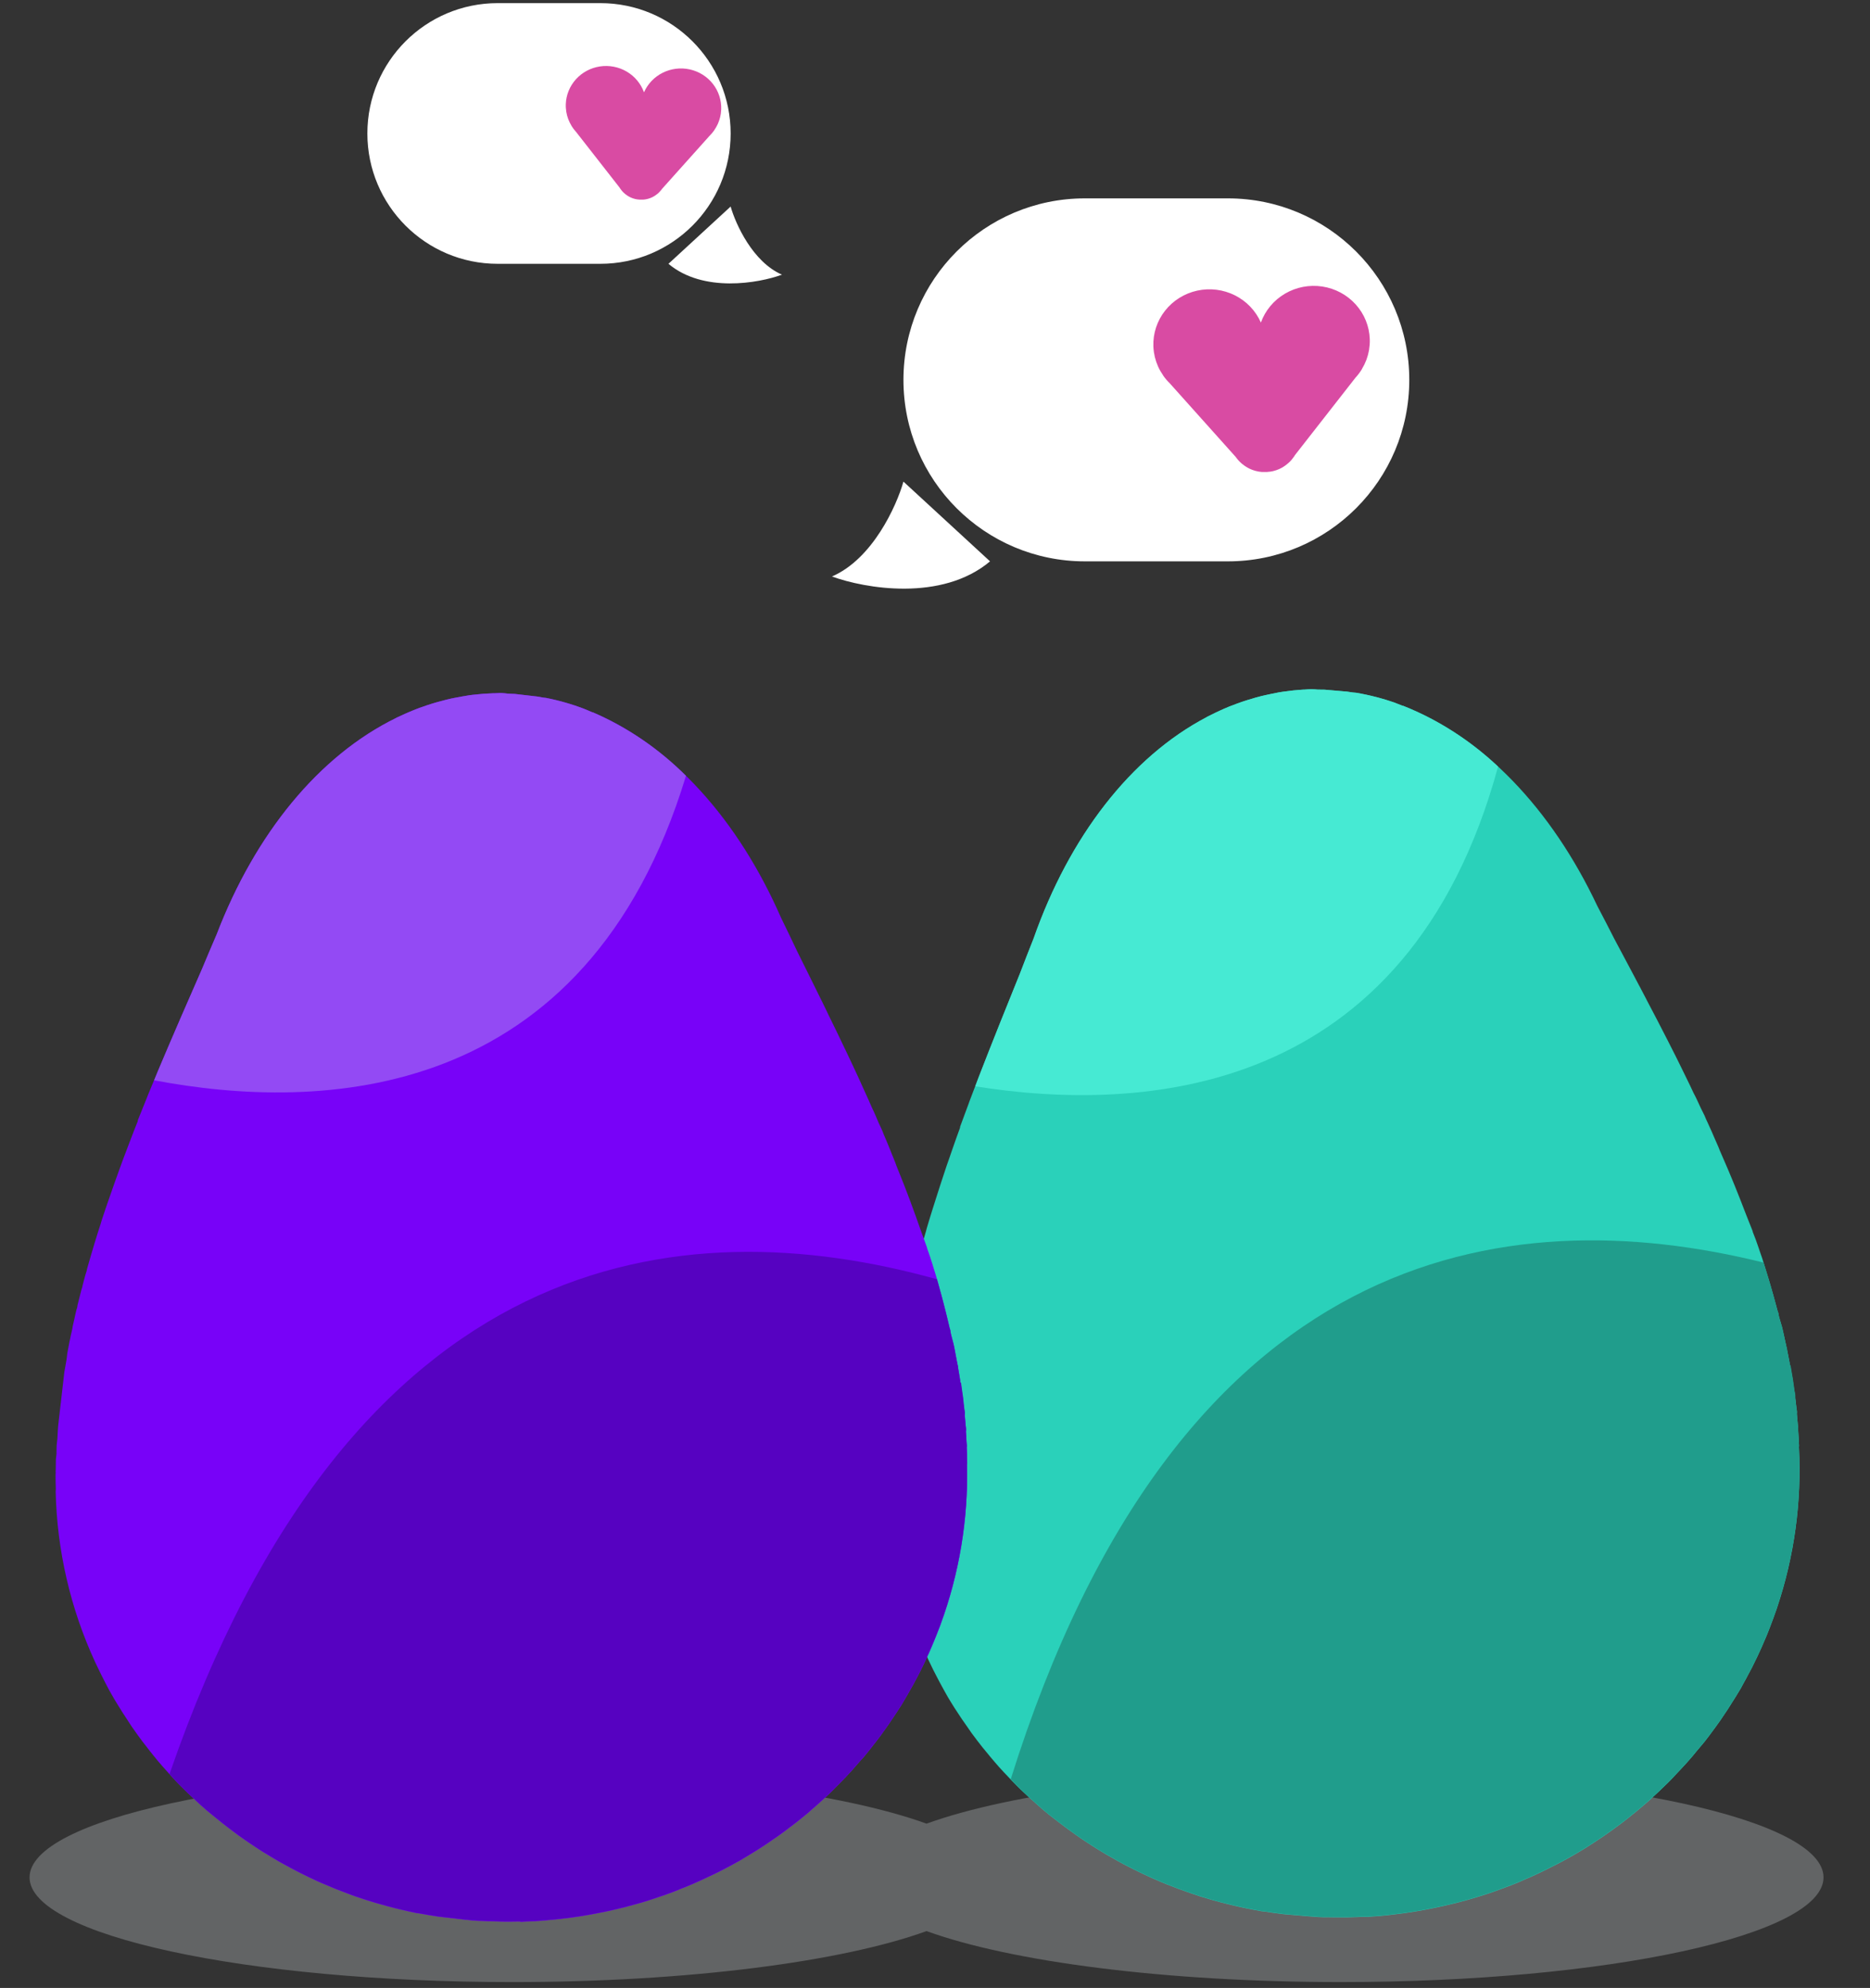
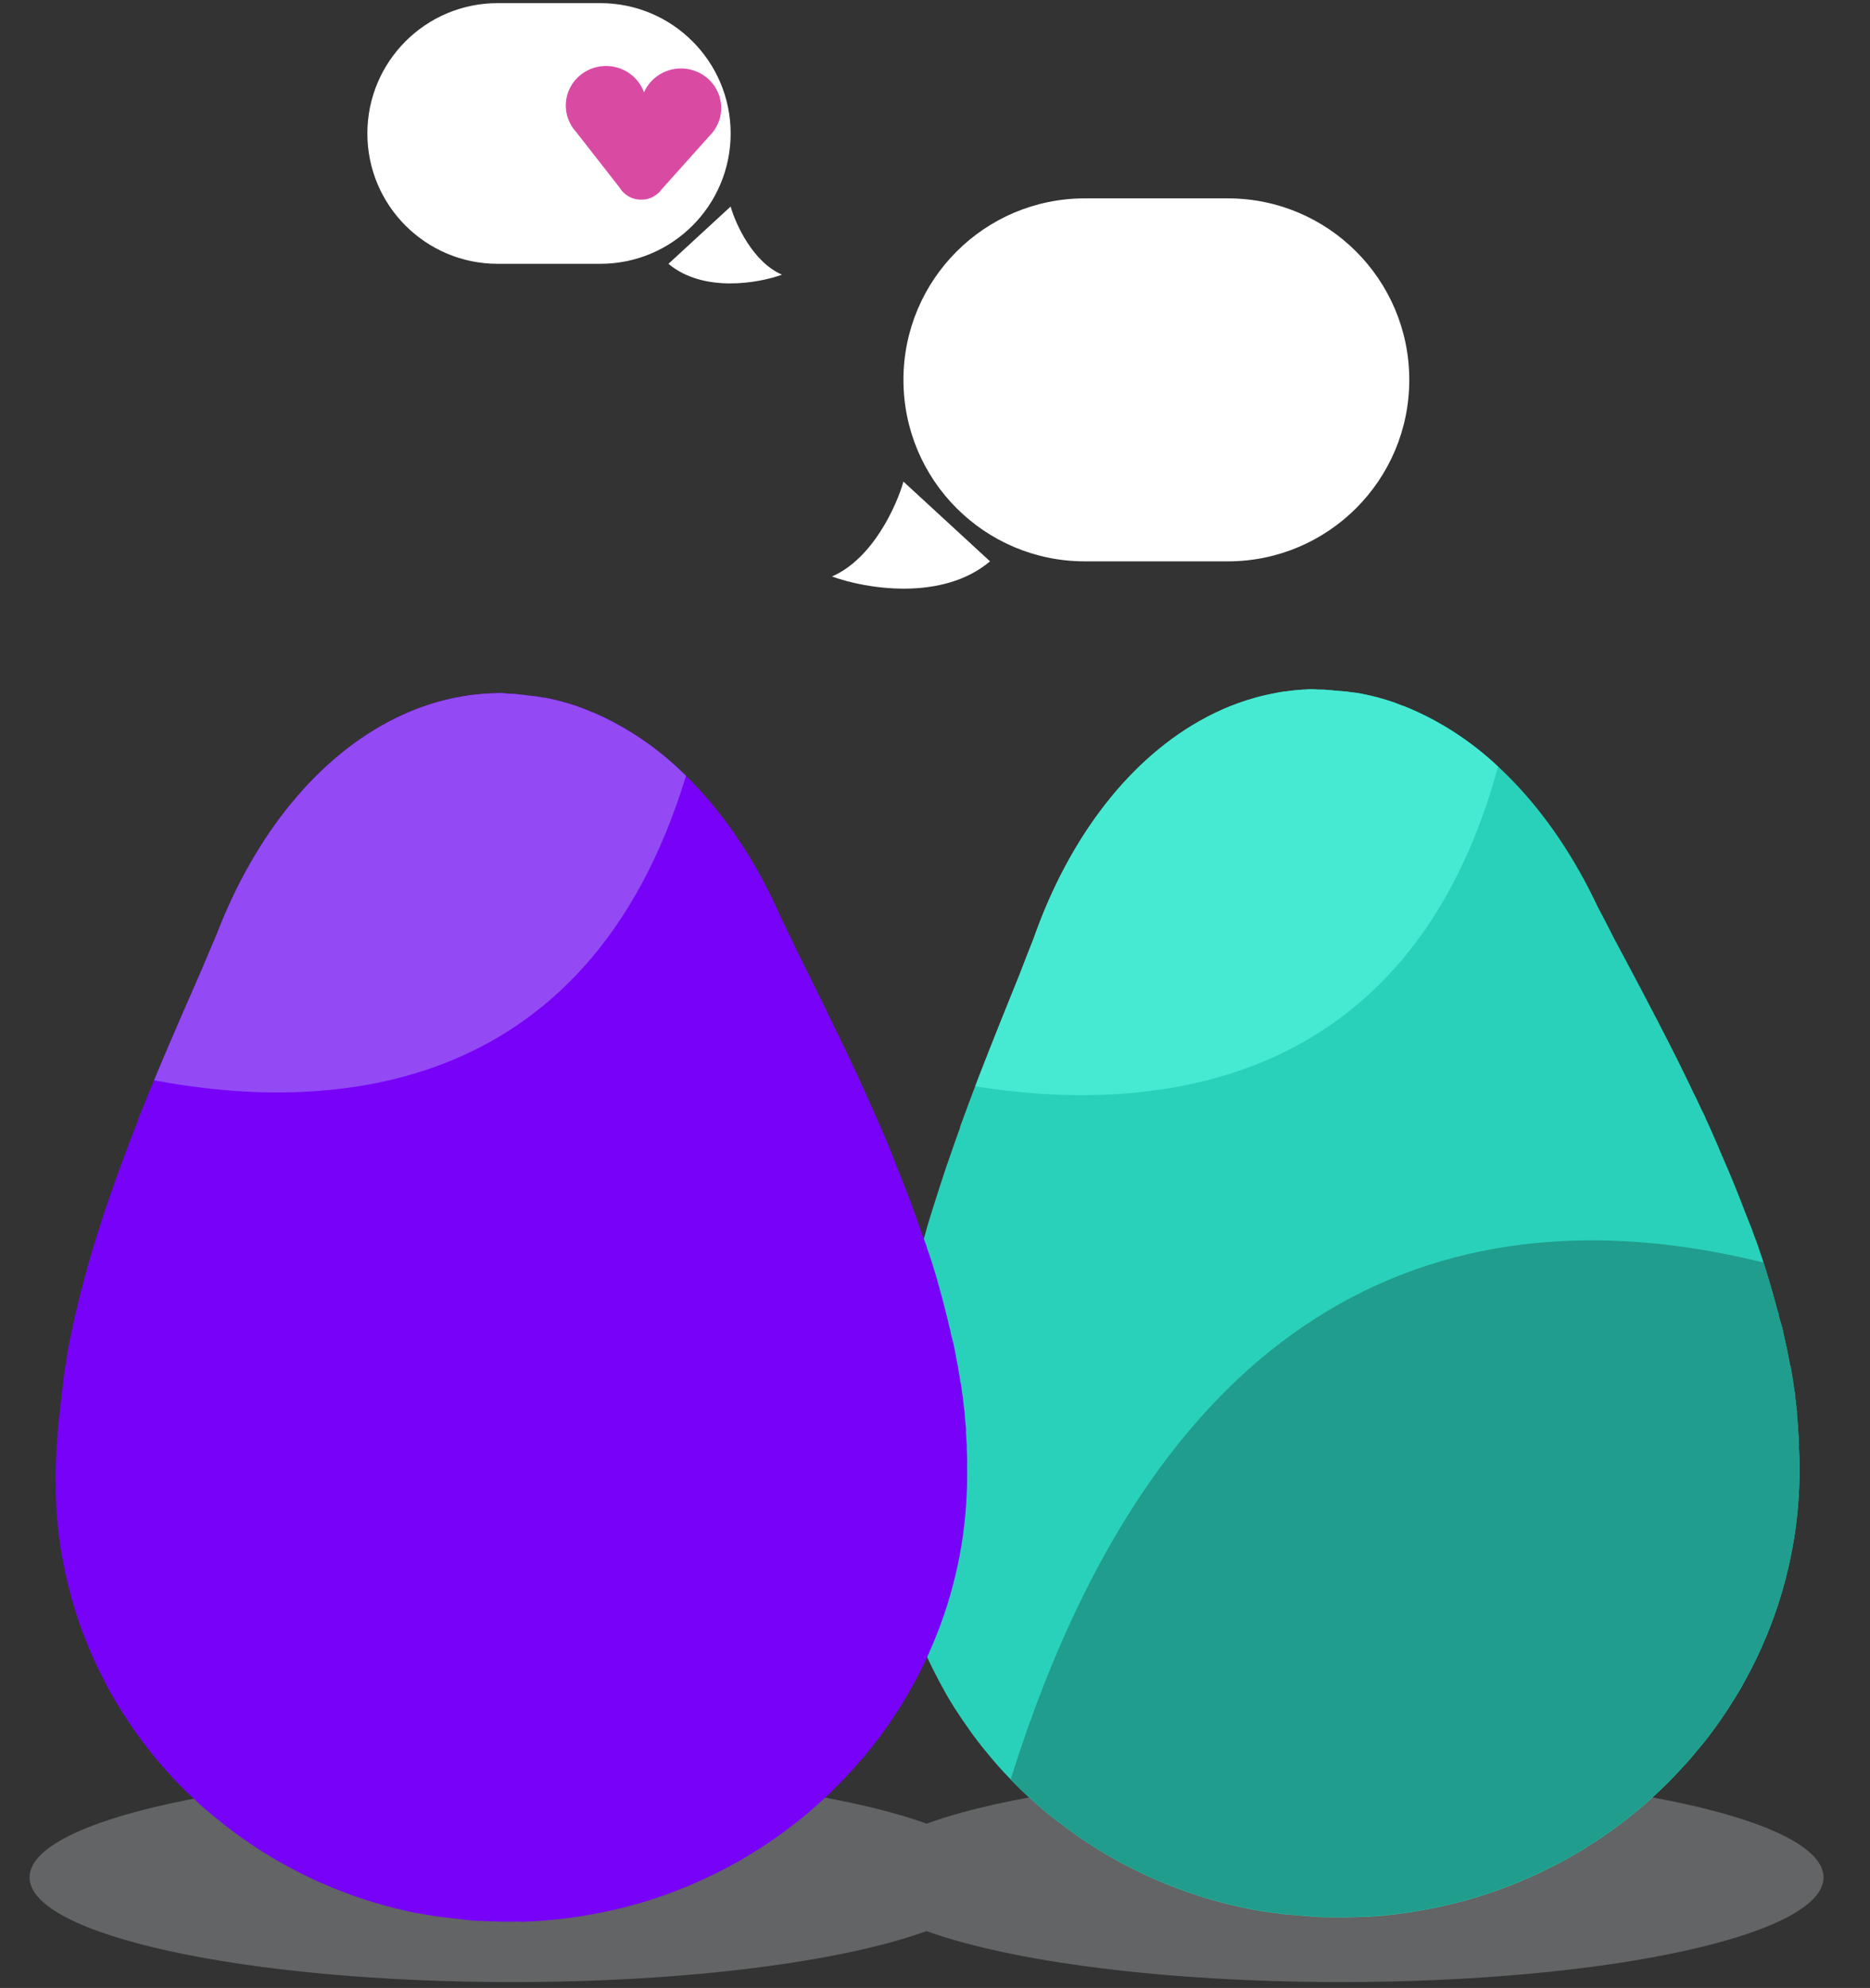
<svg xmlns="http://www.w3.org/2000/svg" width="239" height="254" viewBox="0 0 239 254" fill="none">
  <rect x="0" y="0" width="239" height="254" fill="#333333" stroke="none" />
  <path opacity="0.3" fill-rule="evenodd" clip-rule="evenodd" d="M171.375 253.252C205.443 253.252 233.061 247.263 233.061 239.874C233.061 232.486 205.443 226.497 171.375 226.497C148.878 226.497 129.194 229.108 118.418 233.01C107.641 229.109 87.958 226.497 65.463 226.497C31.395 226.497 3.777 232.487 3.777 239.875C3.777 247.263 31.395 253.253 65.463 253.253C87.96 253.253 107.643 250.641 118.42 246.739C129.196 250.641 148.879 253.252 171.375 253.252Z" fill="#D1D5DB" />
  <path d="M229.914 184.929L229.932 184.72C229.899 184.037 229.866 183.355 229.814 182.68C229.814 182.68 229.814 182.68 229.82 182.607C229.837 182.407 229.782 182.2 229.771 181.997C229.728 181.543 229.695 181.072 229.65 180.637L229.662 180.5C229.681 180.281 229.608 180.055 229.591 179.833L229.449 178.599C229.455 178.526 229.461 178.463 229.421 178.395C229.439 178.176 229.358 177.949 229.331 177.726L229.158 176.545L229.124 176.294L229.013 175.66C228.945 175.278 228.887 174.887 228.819 174.505L228.726 174.304L228.736 174.186L228.622 173.597L228.399 172.458C228.409 172.339 228.354 172.224 228.327 172.112L228.208 171.578C228.131 171.195 228.044 170.82 227.957 170.436C227.924 170.296 227.899 170.156 227.865 170.015C227.824 169.855 227.782 169.696 227.75 169.537L227.402 168.359L227.301 167.928C227.313 167.791 227.233 167.656 227.19 167.514C227.094 167.13 226.99 166.744 226.877 166.349C226.764 165.953 226.724 165.776 226.639 165.484L226.301 164.297C226.215 164.015 226.129 163.732 226.052 163.459L225.665 162.195L225.421 161.403C225.276 160.949 225.125 160.459 224.969 160.041L224.749 159.389C224.522 158.717 224.286 158.054 224.004 157.378L224.009 157.323L223.255 155.422L222.984 154.728C222.818 154.301 222.654 153.864 222.481 153.427C222.376 153.152 222.27 152.885 222.156 152.609C222.042 152.333 221.847 151.83 221.688 151.44L221.331 150.573L220.866 149.459L220.484 148.572C220.331 148.21 220.179 147.848 220.016 147.494C219.854 147.14 219.757 146.884 219.621 146.542L219.16 145.492L218.747 144.538L218.276 143.497C218.128 143.19 217.989 142.884 217.854 142.542L217.376 141.583L216.935 140.626C216.779 140.301 216.625 139.966 216.457 139.667L216.007 138.71L215.539 137.751L215.071 136.793L214.602 135.834L214.125 134.875L213.701 134.04C213.519 133.693 213.348 133.339 213.167 132.984L213.018 132.695C212.184 131.072 211.359 129.458 210.521 127.889L210.38 127.61L209.591 126.101L209.448 125.841C209.157 125.283 208.865 124.725 208.564 124.167L206.319 119.951C205.605 118.54 204.881 117.146 204.147 115.752C198.277 103.309 189.481 94.122 179.316 90.179L179.243 90.173L178.16 89.749L177.552 89.55L177.043 89.387L176.308 89.176L175.958 89.082C175.06 88.849 174.204 88.665 173.308 88.514L172.916 88.48L172.145 88.368L171.616 88.322L170.778 88.25L169.784 88.165L169.283 88.121L168.411 88.111L167.974 88.073C167.536 88.035 167.054 88.085 166.657 88.116L166.602 88.111C166.168 88.138 165.725 88.173 165.289 88.218L164.853 88.272L163.99 88.382L163.487 88.458L162.553 88.644L161.73 88.821L161.205 88.941L160.453 89.142L160.076 89.257C159.204 89.502 158.345 89.793 157.503 90.128L157.162 90.254L156.457 90.552L155.96 90.775L155.376 91.046C155.013 91.217 154.648 91.397 154.283 91.586L154.225 91.627C144.502 96.73 136.664 106.918 132.101 119.913C131.515 121.387 130.937 122.868 130.369 124.355C128.643 128.614 126.866 133.034 125.108 137.565C124.919 138.054 124.731 138.534 124.551 139.023L124.421 139.361L123.886 140.766L123.813 140.98C123.443 141.967 123.073 142.955 122.712 143.952L122.699 144.098L122.266 145.291C122.191 145.523 122.108 145.746 122.023 145.977C121.939 146.209 121.767 146.717 121.634 147.091C121.5 147.466 121.451 147.617 121.364 147.876C121.277 148.135 121.11 148.589 120.986 148.955L120.689 149.848L120.129 151.553C120.017 151.892 119.905 152.232 119.803 152.572L119.501 153.519C119.399 153.85 119.288 154.18 119.186 154.511C119.084 154.842 118.995 155.128 118.907 155.405C118.818 155.683 118.699 156.113 118.585 156.47C118.472 156.828 118.417 157.044 118.334 157.367C118.154 157.958 117.993 158.55 117.821 159.159C117.756 159.383 117.7 159.608 117.635 159.832C117.514 160.272 117.401 160.73 117.282 161.151L117.076 161.951C116.968 162.346 116.87 162.741 116.771 163.137C116.749 163.401 116.643 163.668 116.575 163.928L116.27 165.224C116.251 165.452 116.168 165.665 116.112 165.89C115.966 166.52 115.828 167.16 115.691 167.791C115.675 167.973 115.659 168.165 115.579 168.342C115.484 168.811 115.391 169.244 115.301 169.759L115.156 170.481C115.119 170.919 114.996 171.386 114.926 171.775C114.905 172.012 114.839 172.245 114.801 172.48L114.562 173.965L114.521 174.449C114.464 175.105 114.336 175.746 114.252 176.391C114.237 176.573 114.221 176.755 114.205 176.937C114.165 177.411 114.127 177.849 114.082 178.368C114.075 178.45 114.067 178.542 114.06 178.624L114.023 179.052C113.985 179.499 113.945 179.964 113.907 180.401L113.853 181.03C113.805 181.586 113.757 182.142 113.709 182.698L113.685 182.981C113.629 183.628 113.629 184.27 113.61 184.921C113.61 184.97 113.606 185.018 113.597 185.067L113.561 185.486C113.522 185.942 113.546 186.403 113.551 186.881C113.542 186.981 113.533 187.09 113.524 187.191C113.516 187.291 113.504 187.428 113.494 187.546L113.514 188.907C113.502 189.044 113.491 189.18 113.524 189.321L113.509 189.503C113.527 190.148 113.554 190.793 113.6 191.43C113.594 191.503 113.587 191.576 113.582 191.64C113.963 199.173 115.891 206.547 119.246 213.302L119.702 214.187C119.837 214.437 119.953 214.686 120.088 214.927C120.428 215.571 120.787 216.199 121.153 216.855L121.595 217.582C121.852 218.008 122.119 218.426 122.404 218.845L122.924 219.634C123.218 220.063 123.52 220.502 123.823 220.923C123.937 221.089 124.043 221.254 124.158 221.411L124.248 221.529C124.675 222.117 125.122 222.688 125.569 223.259L126.126 223.931C126.433 224.316 126.749 224.692 127.075 225.069L127.668 225.754C128.062 226.192 128.465 226.621 128.87 227.042L129.341 227.542C129.822 228.033 130.311 228.543 130.805 228.99L131.434 229.577L132.577 230.593L133.208 231.153C133.755 231.622 134.313 232.074 134.926 232.531L135.331 232.842C135.83 233.224 136.339 233.608 136.849 233.973L137.524 234.454C137.965 234.767 138.389 235.07 138.86 235.368L139.494 235.78C140.138 236.194 140.774 236.589 141.43 236.976L141.894 237.236C142.427 237.548 142.962 237.842 143.506 238.137L144.209 238.501C144.728 238.766 145.247 239.031 145.768 239.278L146.359 239.558C147.056 239.884 147.763 240.202 148.481 240.503L149.031 240.725L150.737 241.386L151.459 241.641C152.056 241.858 152.654 242.056 153.243 242.254L153.735 242.406C154.495 242.646 155.257 242.859 156.029 243.063L156.649 243.218C157.242 243.37 157.836 243.513 158.449 243.648L159.179 243.803C159.874 243.945 160.57 244.079 161.275 244.204C161.384 244.213 161.485 244.222 161.594 244.231C162.4 244.356 163.208 244.471 164.017 244.568L164.709 244.628C165.329 244.681 165.949 244.735 166.532 244.785L167.252 244.847C168.082 244.918 168.92 244.991 169.759 244.962L170.391 244.97L172.089 244.979C172.861 244.972 173.626 244.937 174.401 244.903L174.647 244.924L174.692 244.928L174.942 244.903C175.718 244.86 176.485 244.797 177.254 244.717L178.934 244.513L179.565 244.429C180.401 244.318 181.231 244.178 182.052 244.028L182.799 243.881C183.396 243.767 183.995 243.635 184.585 243.503L185.335 243.328C186.056 243.161 186.761 242.974 187.467 242.777L187.749 242.701C188.54 242.475 189.314 242.229 190.088 241.984L190.778 241.75L192.447 241.14L193.197 240.856C193.795 240.623 194.405 240.372 194.998 240.093L195.455 239.903C196.19 239.58 196.908 239.238 197.618 238.886L198.252 238.564C198.77 238.309 199.279 238.047 199.78 237.778L200.512 237.372C201.033 237.087 201.536 236.79 202.04 236.485L202.601 236.147C203.249 235.738 203.897 235.316 204.547 234.882C204.751 234.753 204.937 234.613 205.142 234.475C205.601 234.156 206.051 233.837 206.502 233.499L207.218 232.973C207.64 232.651 208.064 232.32 208.479 231.98L209.1 231.482C209.683 231 210.258 230.517 210.824 230.015L211.364 229.51C211.762 229.15 212.161 228.78 212.543 228.4L213.224 227.742C213.567 227.386 213.918 227.04 214.233 226.681L214.86 226.019C215.356 225.483 215.872 224.931 216.333 224.374L216.816 223.782C217.153 223.379 217.482 222.976 217.839 222.566L218.449 221.774C218.728 221.403 218.999 221.031 219.27 220.66C219.541 220.288 219.665 220.125 219.854 219.847C220.18 219.37 220.506 218.893 220.823 218.406C221.035 218.075 221.247 217.745 221.45 217.413C221.653 217.082 222.012 216.543 222.283 216.062L222.486 215.73C222.594 215.538 222.685 215.343 222.792 215.16C223.009 214.775 223.226 214.389 223.425 213.993C223.625 213.597 223.763 213.379 223.919 213.062C224.15 212.614 224.362 212.182 224.586 211.706C224.811 211.229 224.946 210.938 225.118 210.549C225.346 210.026 225.575 209.504 225.794 208.982L226.182 208.005L226.646 206.768L227.009 205.753L227.119 205.432C229.329 198.843 230.279 191.898 229.921 184.958L229.914 184.929Z" fill="#2AD1BA" />
  <path d="M191.466 97.947C187.953 94.626 183.847 91.996 179.361 90.192L179.289 90.185L178.16 89.748L177.553 89.549L177.043 89.386L176.309 89.176L175.959 89.081C175.06 88.848 174.204 88.664 173.308 88.513L172.916 88.479L172.145 88.367L171.616 88.322L170.778 88.249L169.784 88.164L169.283 88.121L168.412 88.11L167.974 88.072C167.537 88.034 167.055 88.085 166.657 88.115L166.603 88.11C166.169 88.137 165.725 88.172 165.29 88.217L164.853 88.272L163.99 88.381L163.488 88.457L162.553 88.643L161.73 88.82L161.205 88.94L160.453 89.141L160.076 89.256C159.204 89.502 158.346 89.793 157.504 90.127L157.162 90.254L156.457 90.551L155.96 90.775L155.377 91.046C155.013 91.216 154.649 91.396 154.284 91.585L154.225 91.626C144.502 96.73 136.664 106.917 132.101 119.912C131.515 121.386 130.938 122.867 130.369 124.354C128.643 128.613 126.867 133.033 125.108 137.565L124.644 138.801C145.776 142.173 179.893 140.419 191.466 97.947Z" fill="#46EAD3" />
  <path d="M129.175 227.344L129.335 227.514C129.816 228.005 130.305 228.515 130.799 228.962L131.428 229.549L132.571 230.565L133.202 231.125C133.749 231.594 134.307 232.046 134.92 232.503L135.325 232.814C135.824 233.196 136.333 233.58 136.843 233.945L137.518 234.426C137.959 234.739 138.383 235.042 138.853 235.34L139.488 235.752C140.132 236.166 140.778 236.561 141.424 236.948L141.888 237.208C142.421 237.52 142.956 237.814 143.5 238.109L144.203 238.473C144.722 238.738 145.241 239.003 145.762 239.25L146.353 239.53C147.05 239.856 147.757 240.174 148.475 240.475L149.025 240.697L150.731 241.358L151.453 241.613C152.05 241.83 152.648 242.028 153.237 242.226L153.729 242.378C154.489 242.618 155.251 242.831 156.023 243.035L156.643 243.189C157.236 243.342 157.83 243.484 158.443 243.62L159.173 243.775C159.868 243.917 160.563 244.051 161.269 244.176C161.378 244.185 161.479 244.194 161.588 244.203C162.394 244.328 163.202 244.443 164.011 244.54L164.703 244.6C165.323 244.653 165.943 244.707 166.526 244.757L167.246 244.819C168.076 244.89 168.914 244.963 169.752 244.934L170.385 244.942L172.083 244.951C172.855 244.944 173.62 244.909 174.395 244.875L174.641 244.896L174.686 244.9L174.936 244.875C175.711 244.832 176.479 244.769 177.248 244.689L178.928 244.484L179.559 244.401C180.395 244.289 181.225 244.15 182.046 244L182.793 243.853C183.39 243.739 183.989 243.607 184.579 243.474L185.329 243.3C186.05 243.133 186.755 242.946 187.461 242.749L187.743 242.673C188.534 242.447 189.308 242.201 190.082 241.956L190.772 241.722L192.441 241.112L193.191 240.828C193.789 240.595 194.399 240.344 194.992 240.065L195.449 239.875C196.184 239.552 196.902 239.21 197.612 238.858L198.246 238.536C198.764 238.281 199.273 238.019 199.773 237.749L200.506 237.344C201.027 237.059 201.53 236.762 202.034 236.457L202.595 236.119C203.243 235.71 203.891 235.288 204.541 234.854C204.745 234.725 204.931 234.585 205.136 234.447C205.595 234.128 206.045 233.809 206.496 233.471L207.212 232.945C207.634 232.623 208.058 232.292 208.473 231.952L209.094 231.454C209.677 230.972 210.252 230.489 210.818 229.987L211.358 229.482C211.756 229.122 212.155 228.752 212.537 228.372L213.218 227.714C213.561 227.358 213.912 227.012 214.227 226.653L214.854 225.991C215.351 225.446 215.866 224.903 216.327 224.346L216.81 223.754C217.147 223.351 217.476 222.948 217.833 222.538L218.443 221.746C218.722 221.375 218.993 221.003 219.264 220.632C219.535 220.26 219.659 220.096 219.848 219.819C220.183 219.343 220.5 218.865 220.817 218.378C221.029 218.047 221.241 217.717 221.444 217.385C221.647 217.054 222.006 216.515 222.277 216.034L222.48 215.702C222.588 215.51 222.679 215.315 222.786 215.132C223.003 214.746 223.22 214.361 223.419 213.965C223.619 213.569 223.757 213.351 223.913 213.034C224.144 212.586 224.356 212.154 224.58 211.678C224.805 211.201 224.94 210.91 225.112 210.521C225.34 209.998 225.569 209.476 225.788 208.954L226.176 207.977C226.33 207.568 226.494 207.159 226.64 206.74L227.003 205.725L227.113 205.404C229.323 198.815 230.273 191.87 229.914 184.929L229.933 184.72C229.9 184.038 229.866 183.355 229.814 182.68L229.821 182.607C229.838 182.407 229.782 182.2 229.772 181.997C229.729 181.544 229.696 181.072 229.651 180.637L229.662 180.5C229.681 180.281 229.609 180.055 229.591 179.833C229.545 179.416 229.497 179.008 229.441 178.599C229.451 178.532 229.457 178.465 229.458 178.398C229.477 178.179 229.395 177.952 229.359 177.729C229.31 177.339 229.252 176.948 229.195 176.548L229.161 176.297L229.051 175.663C228.983 175.281 228.924 174.89 228.856 174.508L228.727 174.304L228.737 174.186L228.623 173.597L228.399 172.458C228.409 172.339 228.355 172.224 228.328 172.112L228.209 171.578C228.132 171.195 228.044 170.82 227.958 170.436C227.924 170.296 227.9 170.156 227.866 170.015C227.825 169.856 227.783 169.696 227.751 169.537L227.402 168.359L227.302 167.928C227.314 167.791 227.233 167.656 227.191 167.515C227.095 167.13 226.991 166.744 226.878 166.349C226.765 165.954 226.725 165.776 226.64 165.484L226.301 164.298C226.216 164.015 226.13 163.732 226.052 163.459L225.665 162.195L225.421 161.403L225.428 161.33C192.317 153.106 150.538 159.168 129.175 227.344Z" fill="#209D8C" />
  <path d="M123.59 187.184L123.614 186.975C123.601 186.292 123.588 185.609 123.555 184.933C123.555 184.933 123.555 184.933 123.564 184.86C123.587 184.66 123.537 184.452 123.533 184.249C123.502 183.794 123.483 183.322 123.451 182.886L123.466 182.749C123.492 182.531 123.426 182.303 123.415 182.08L123.309 180.843C123.317 180.771 123.324 180.707 123.286 180.638C123.312 180.42 123.237 180.19 123.216 179.967L123.077 178.781L123.051 178.53L122.958 177.893C122.901 177.509 122.855 177.116 122.798 176.732L122.711 176.529L122.724 176.411L122.627 175.819L122.436 174.674C122.45 174.556 122.399 174.439 122.375 174.326L122.271 173.789C122.205 173.404 122.129 173.027 122.054 172.641C122.024 172.499 122.004 172.358 121.974 172.217C121.937 172.056 121.9 171.895 121.873 171.736L121.559 170.548L121.47 170.114C121.486 169.978 121.41 169.84 121.371 169.698C121.287 169.31 121.194 168.922 121.092 168.524C120.991 168.125 120.956 167.946 120.88 167.652L120.575 166.456C120.498 166.171 120.42 165.886 120.351 165.611L120 164.336L119.779 163.537C119.648 163.08 119.512 162.585 119.367 162.164L119.167 161.505C118.959 160.827 118.742 160.158 118.48 159.473L118.486 159.419L117.787 157.496L117.537 156.795C117.384 156.363 117.232 155.922 117.071 155.48C116.974 155.202 116.877 154.933 116.771 154.653C116.665 154.374 116.484 153.865 116.336 153.47L116.004 152.594L115.573 151.467L115.216 150.569C115.074 150.203 114.932 149.837 114.78 149.478C114.628 149.12 114.538 148.861 114.412 148.515L113.982 147.452L113.596 146.487L113.156 145.432C113.017 145.122 112.887 144.812 112.761 144.466L112.311 143.493L111.898 142.524C111.752 142.194 111.607 141.855 111.449 141.552L111.026 140.582L110.586 139.61L110.145 138.639L109.705 137.667L109.255 136.694L108.856 135.847C108.685 135.495 108.523 135.136 108.353 134.776L108.212 134.483C107.426 132.836 106.648 131.199 105.855 129.607L105.722 129.324L104.978 127.793L104.842 127.528C104.567 126.962 104.291 126.396 104.007 125.829L101.885 121.551C101.212 120.12 100.528 118.705 99.835 117.29C94.327 104.683 85.801 95.245 75.754 91.01L75.681 91.002L74.61 90.547L74.009 90.33L73.505 90.152L72.776 89.921L72.429 89.817C71.538 89.557 70.687 89.349 69.796 89.172L69.405 89.127L68.638 88.992L68.111 88.932L67.275 88.835L66.284 88.721L65.784 88.663L64.913 88.627L64.477 88.577C64.041 88.527 63.558 88.563 63.16 88.582L63.105 88.575C62.671 88.59 62.226 88.612 61.789 88.644L61.352 88.686L60.486 88.77L59.981 88.832L59.042 88.991L58.214 89.144L57.686 89.249L56.929 89.428L56.548 89.532C55.67 89.752 54.803 90.018 53.952 90.328L53.607 90.445L52.893 90.722L52.39 90.931L51.799 91.185C51.431 91.345 51.061 91.514 50.691 91.693L50.631 91.732C40.764 96.552 32.635 106.509 27.699 119.366C27.07 120.823 26.45 122.286 25.838 123.757C23.99 127.964 22.087 132.33 20.198 136.809C19.995 137.292 19.793 137.766 19.599 138.25L19.459 138.584L18.884 139.973L18.805 140.185C18.407 141.161 18.009 142.137 17.619 143.124L17.602 143.269L17.134 144.449C17.052 144.679 16.962 144.899 16.872 145.128C16.781 145.357 16.594 145.861 16.45 146.231C16.306 146.601 16.252 146.751 16.157 147.007C16.064 147.264 15.883 147.712 15.749 148.075L15.426 148.958L14.817 150.647C14.695 150.983 14.573 151.319 14.461 151.656L14.132 152.594C14.02 152.922 13.9 153.249 13.788 153.577C13.677 153.904 13.579 154.188 13.483 154.462C13.387 154.737 13.255 155.164 13.131 155.518C13.008 155.872 12.946 156.086 12.854 156.407C12.657 156.992 12.479 157.579 12.29 158.183C12.218 158.405 12.155 158.628 12.084 158.85C11.951 159.286 11.825 159.741 11.694 160.159L11.464 160.952C11.345 161.344 11.235 161.736 11.126 162.129C11.095 162.392 10.982 162.656 10.906 162.914L10.564 164.201C10.538 164.428 10.449 164.639 10.387 164.862C10.222 165.487 10.066 166.123 9.911 166.75C9.89 166.932 9.868 167.122 9.783 167.297C9.674 167.763 9.57 168.193 9.464 168.706L9.299 169.424C9.248 169.86 9.112 170.323 9.031 170.71C9.003 170.946 8.931 171.177 8.885 171.411L8.604 172.889L8.549 173.371C8.473 174.025 8.326 174.662 8.224 175.304C8.203 175.486 8.182 175.668 8.161 175.849C8.107 176.322 8.057 176.758 7.997 177.276C7.987 177.358 7.977 177.449 7.968 177.531L7.918 177.958C7.867 178.403 7.813 178.867 7.763 179.303L7.691 179.93C7.627 180.484 7.563 181.039 7.499 181.593L7.466 181.875C7.392 182.52 7.373 183.163 7.335 183.812C7.334 183.861 7.329 183.91 7.318 183.958L7.27 184.376C7.218 184.83 7.229 185.292 7.22 185.77C7.208 185.87 7.196 185.979 7.184 186.079C7.173 186.179 7.157 186.315 7.143 186.433L7.124 187.794C7.109 187.93 7.093 188.066 7.123 188.208L7.102 188.39C7.101 189.034 7.109 189.68 7.137 190.319C7.129 190.391 7.12 190.464 7.113 190.528C7.276 198.069 8.99 205.495 12.148 212.345V212.345L12.579 213.242C12.706 213.496 12.815 213.748 12.943 213.993C13.264 214.647 13.605 215.285 13.951 215.951L14.373 216.69C14.617 217.124 14.872 217.549 15.145 217.977L15.642 218.78C15.923 219.218 16.212 219.665 16.503 220.095C16.613 220.264 16.713 220.432 16.823 220.592L16.911 220.713C17.32 221.313 17.75 221.897 18.18 222.48L18.718 223.169C19.013 223.562 19.319 223.947 19.634 224.333L20.206 225.035C20.587 225.484 20.979 225.925 21.371 226.357L21.827 226.87C22.294 227.375 22.768 227.9 23.249 228.36L23.86 228.965L24.974 230.014L25.588 230.592C26.122 231.077 26.666 231.545 27.265 232.019L27.661 232.341C28.15 232.738 28.647 233.136 29.146 233.516L29.807 234.016C30.239 234.342 30.654 234.657 31.116 234.968L31.738 235.399C32.37 235.831 32.994 236.244 33.638 236.65L34.095 236.923C34.619 237.251 35.145 237.56 35.68 237.871L36.373 238.254C36.884 238.534 37.395 238.814 37.908 239.076L38.49 239.374C39.178 239.72 39.876 240.058 40.585 240.38L41.128 240.617L42.815 241.327L43.529 241.603C44.119 241.837 44.711 242.053 45.294 242.267L45.781 242.434C46.534 242.696 47.289 242.93 48.055 243.157L48.671 243.329C49.259 243.498 49.849 243.658 50.457 243.811L51.183 243.987C51.873 244.15 52.565 244.303 53.266 244.449C53.375 244.461 53.475 244.473 53.584 244.485C54.387 244.633 55.19 244.772 55.996 244.892L56.687 244.972C57.305 245.043 57.923 245.115 58.505 245.182L59.222 245.265C60.05 245.36 60.886 245.456 61.724 245.452L62.356 245.479L64.054 245.536C64.825 245.552 65.591 245.539 66.366 245.527L66.612 245.555L66.657 245.56L66.908 245.543C67.684 245.522 68.453 245.482 69.224 245.424L70.909 245.268L71.542 245.203C72.381 245.116 73.214 245 74.039 244.874L74.79 244.749C75.391 244.652 75.993 244.538 76.587 244.422L77.341 244.27C78.067 244.123 78.777 243.956 79.488 243.78L79.772 243.712C80.569 243.509 81.35 243.286 82.131 243.063L82.828 242.849L84.514 242.288L85.272 242.026C85.876 241.81 86.493 241.577 87.094 241.315L87.556 241.138C88.3 240.837 89.028 240.516 89.748 240.184L90.391 239.881C90.915 239.641 91.432 239.393 91.94 239.139L92.685 238.755C93.213 238.484 93.725 238.203 94.237 237.912L94.808 237.591C95.467 237.2 96.127 236.798 96.789 236.383C96.997 236.259 97.187 236.125 97.396 235.992C97.864 235.687 98.323 235.381 98.784 235.056L99.515 234.551C99.946 234.242 100.379 233.923 100.804 233.595L101.439 233.116C102.036 232.65 102.624 232.184 103.205 231.699L103.759 231.21C104.167 230.861 104.577 230.503 104.97 230.134L105.669 229.496C106.022 229.15 106.383 228.814 106.709 228.465L107.354 227.821C107.866 227.3 108.397 226.763 108.875 226.219L109.374 225.641C109.723 225.249 110.063 224.855 110.432 224.456L111.064 223.681C111.355 223.319 111.636 222.955 111.918 222.592C112.199 222.228 112.328 222.068 112.525 221.796C112.865 221.329 113.204 220.861 113.535 220.384C113.757 220.06 113.978 219.735 114.191 219.41C114.404 219.084 114.778 218.556 115.062 218.083L115.275 217.757C115.389 217.568 115.485 217.376 115.598 217.196C115.825 216.817 116.053 216.438 116.264 216.048C116.475 215.658 116.619 215.444 116.784 215.132C117.028 214.69 117.253 214.265 117.491 213.795C117.729 213.325 117.873 213.038 118.055 212.654C118.299 212.139 118.543 211.623 118.777 211.107L119.192 210.142L119.693 208.92L120.085 207.915L120.204 207.597C122.603 201.075 123.754 194.16 123.596 187.212L123.59 187.184Z" fill="#7802F8" />
  <path d="M87.674 99.127C84.258 95.707 80.23 92.958 75.799 91.025L75.726 91.017L74.61 90.548L74.009 90.331L73.505 90.153L72.776 89.922L72.429 89.817C71.538 89.558 70.687 89.349 69.796 89.173L69.405 89.128L68.638 88.993L68.111 88.932L67.275 88.836L66.284 88.722L65.784 88.664L64.913 88.628L64.477 88.578C64.041 88.527 63.558 88.564 63.16 88.582L63.105 88.576C62.671 88.59 62.226 88.613 61.789 88.645L61.352 88.687L60.486 88.771L59.981 88.833L59.042 88.991L58.214 89.144L57.686 89.249L56.929 89.429L56.548 89.532C55.67 89.753 54.803 90.019 53.952 90.329L53.607 90.446L52.893 90.722L52.39 90.932L51.799 91.186C51.431 91.346 51.061 91.515 50.691 91.693L50.631 91.732C40.764 96.553 32.635 106.51 27.699 119.367C27.07 120.823 26.45 122.287 25.838 123.757C23.99 127.964 22.087 132.331 20.198 136.81L19.698 138.032C40.724 142.014 74.877 141.248 87.674 99.127Z" fill="#934AF4" />
-   <path d="M21.667 226.668L21.822 226.842C22.289 227.348 22.762 227.872 23.243 228.333L23.855 228.937L24.968 229.987L25.583 230.564C26.116 231.049 26.661 231.517 27.26 231.991L27.656 232.313C28.144 232.71 28.642 233.109 29.141 233.489L29.802 233.988C30.234 234.314 30.649 234.629 31.11 234.94L31.733 235.371C32.364 235.803 32.998 236.217 33.633 236.622L34.09 236.896C34.614 237.223 35.14 237.533 35.675 237.843L36.367 238.227C36.878 238.507 37.389 238.787 37.903 239.049L38.485 239.346C39.173 239.692 39.87 240.031 40.579 240.352L41.123 240.59L42.809 241.3L43.523 241.576C44.113 241.809 44.706 242.025 45.289 242.24L45.776 242.406C46.528 242.668 47.284 242.903 48.05 243.129L48.666 243.301C49.254 243.471 49.843 243.631 50.452 243.784L51.178 243.96C51.868 244.122 52.559 244.276 53.261 244.421C53.37 244.434 53.47 244.445 53.579 244.458C54.382 244.605 55.185 244.744 55.991 244.865L56.681 244.944C57.3 245.016 57.917 245.087 58.499 245.154L59.217 245.237C60.044 245.332 60.88 245.429 61.719 245.424L62.351 245.451L64.048 245.509C64.82 245.524 65.586 245.511 66.361 245.499L66.606 245.527L66.652 245.533L66.902 245.516C67.678 245.495 68.447 245.454 69.219 245.396L70.903 245.24L71.537 245.175C72.376 245.088 73.209 244.972 74.034 244.846L74.785 244.721C75.385 244.625 75.988 244.51 76.582 244.394L77.336 244.242C78.062 244.095 78.772 243.929 79.483 243.753L79.767 243.684C80.564 243.481 81.345 243.258 82.126 243.035L82.823 242.821L84.508 242.26L85.266 241.998C85.871 241.782 86.487 241.549 87.089 241.287L87.551 241.11C88.295 240.809 89.023 240.488 89.742 240.157L90.385 239.853C90.91 239.613 91.427 239.366 91.935 239.111L92.679 238.727C93.208 238.457 93.719 238.175 94.232 237.884L94.803 237.563C95.462 237.173 96.122 236.77 96.784 236.355C96.992 236.232 97.182 236.097 97.391 235.965C97.859 235.659 98.318 235.353 98.779 235.029L99.509 234.524C99.941 234.214 100.374 233.896 100.798 233.567L101.434 233.088C102.031 232.623 102.619 232.156 103.2 231.671L103.753 231.182C104.162 230.833 104.572 230.475 104.964 230.106L105.664 229.469C106.017 229.123 106.378 228.787 106.704 228.437L107.349 227.793C107.862 227.263 108.392 226.735 108.869 226.191L109.369 225.614C109.718 225.221 110.058 224.827 110.426 224.428L111.059 223.654C111.35 223.291 111.631 222.928 111.912 222.564C112.194 222.201 112.323 222.04 112.52 221.768C112.868 221.302 113.199 220.834 113.53 220.356C113.752 220.032 113.973 219.707 114.186 219.382C114.398 219.057 114.772 218.529 115.057 218.055L115.27 217.73C115.384 217.54 115.479 217.349 115.592 217.168C115.82 216.789 116.048 216.41 116.259 216.02C116.47 215.63 116.614 215.417 116.779 215.104C117.023 214.663 117.247 214.237 117.486 213.767C117.724 213.298 117.868 213.01 118.05 212.626C118.294 212.111 118.537 211.596 118.772 211.079L119.187 210.114C119.353 209.71 119.529 209.306 119.687 208.892L120.079 207.887L120.199 207.57C122.598 201.047 123.749 194.132 123.591 187.185L123.615 186.976C123.602 186.293 123.588 185.61 123.556 184.934L123.564 184.861C123.587 184.661 123.538 184.453 123.534 184.25C123.503 183.795 123.484 183.323 123.451 182.886L123.467 182.75C123.492 182.532 123.427 182.303 123.415 182.081C123.381 181.663 123.345 181.253 123.3 180.843C123.313 180.777 123.321 180.71 123.323 180.643C123.349 180.425 123.274 180.195 123.244 179.971C123.207 179.58 123.16 179.187 123.114 178.786L123.088 178.534L122.995 177.898C122.938 177.513 122.892 177.121 122.835 176.737L122.711 176.529L122.725 176.411L122.627 175.82L122.437 174.674C122.451 174.556 122.4 174.44 122.376 174.327L122.272 173.79C122.206 173.405 122.13 173.027 122.055 172.641C122.025 172.5 122.004 172.359 121.975 172.217C121.938 172.057 121.901 171.896 121.873 171.736L121.559 170.549L121.471 170.115C121.487 169.979 121.411 169.841 121.372 169.698C121.288 169.311 121.194 168.923 121.093 168.524C120.991 168.126 120.957 167.947 120.88 167.652L120.576 166.457C120.499 166.172 120.421 165.886 120.351 165.611L120.001 164.337L119.78 163.538L119.788 163.465C86.93 154.287 44.993 159.138 21.667 226.668Z" fill="#5602C1" />
  <path fill-rule="evenodd" clip-rule="evenodd" d="M138.656 25.346C125.849 25.346 115.467 35.728 115.467 48.536C115.467 61.343 125.849 71.725 138.657 71.725H156.927C169.734 71.725 180.117 61.343 180.117 48.536C180.117 35.728 169.734 25.346 156.927 25.346H138.656ZM115.467 61.536C114.588 64.64 111.532 71.409 106.332 73.658C110.489 75.18 120.351 76.925 126.535 71.725L115.467 61.536Z" fill="white" />
-   <path d="M173.294 48.198C173.585 47.874 173.844 47.525 174.069 47.155L174.069 47.14C174.176 46.96 174.277 46.777 174.369 46.588C174.368 46.57 174.385 46.55 174.395 46.532C174.48 46.355 174.558 46.176 174.63 45.989C174.646 45.949 174.657 45.909 174.671 45.866C174.729 45.703 174.786 45.534 174.831 45.363C174.852 45.293 174.864 45.218 174.882 45.145C174.915 45.002 174.951 44.857 174.976 44.709C175.001 44.562 175.003 44.474 175.017 44.354C175.031 44.235 175.048 44.139 175.054 44.03C175.072 43.796 175.076 43.562 175.068 43.328C175.012 41.689 174.375 40.121 173.267 38.895C172.159 37.668 170.65 36.86 169.001 36.609C167.351 36.359 165.664 36.681 164.231 37.522C162.798 38.363 161.709 39.668 161.151 41.213C160.489 39.708 159.313 38.477 157.826 37.733C156.338 36.989 154.633 36.778 153.005 37.136C151.376 37.495 149.925 38.4 148.904 39.697C147.882 40.994 147.354 42.6 147.409 44.239C147.417 44.473 147.438 44.706 147.471 44.938C147.475 45.048 147.509 45.154 147.53 45.26C147.551 45.366 147.569 45.507 147.595 45.611C147.622 45.715 147.676 45.899 147.719 46.04C147.741 46.111 147.759 46.185 147.784 46.254C147.841 46.421 147.91 46.586 147.978 46.745C147.995 46.787 148.009 46.826 148.028 46.866C148.11 47.047 148.2 47.221 148.299 47.392C148.3 47.409 148.318 47.428 148.329 47.445C148.434 47.628 148.546 47.804 148.666 47.977L148.667 47.992C148.917 48.346 149.199 48.678 149.511 48.981L157.938 58.39L158.097 58.603L158.121 58.63C158.219 58.755 158.325 58.874 158.439 58.985L158.487 59.033C158.544 59.091 158.602 59.147 158.665 59.199L158.727 59.252C158.826 59.336 158.93 59.417 159.039 59.49L159.164 59.576C159.218 59.611 159.273 59.647 159.329 59.68C159.386 59.713 159.505 59.781 159.588 59.828L159.727 59.896L159.948 59.99L160.071 60.041C160.181 60.08 160.294 60.116 160.407 60.15L160.517 60.178C160.621 60.205 160.728 60.226 160.836 60.247L160.902 60.26C161.029 60.281 161.156 60.294 161.288 60.305L161.385 60.301C161.521 60.297 161.656 60.312 161.795 60.308C161.934 60.303 162.068 60.299 162.204 60.274L162.3 60.271C162.429 60.252 162.552 60.231 162.683 60.201L162.748 60.184C162.854 60.156 162.959 60.128 163.062 60.094L163.17 60.059C163.28 60.018 163.39 59.974 163.497 59.928L163.617 59.87L163.831 59.761L163.965 59.684C164.054 59.631 164.138 59.576 164.212 59.519C164.287 59.462 164.319 59.443 164.371 59.404L164.489 59.311C164.593 59.228 164.691 59.14 164.784 59.052L164.843 58.996C164.902 58.939 164.956 58.88 165.009 58.819L165.053 58.77C165.158 58.649 165.256 58.523 165.347 58.392L165.369 58.364L165.513 58.14L173.279 48.206L173.294 48.198Z" fill="#D94BA3" />
  <path fill-rule="evenodd" clip-rule="evenodd" d="M76.728 0.4C85.925 0.4 93.382 7.856 93.382 17.054C93.382 26.252 85.925 33.708 76.728 33.708H63.606C54.409 33.708 46.953 26.252 46.953 17.054C46.953 7.856 54.409 0.4 63.606 0.4H76.728ZM93.381 26.39C94.012 28.619 96.207 33.48 99.942 35.095C96.956 36.189 89.874 37.442 85.433 33.707L93.381 26.39Z" fill="white" />
  <path d="M73.587 16.812C73.378 16.58 73.192 16.329 73.03 16.063L73.031 16.052C72.953 15.923 72.881 15.792 72.815 15.656C72.816 15.643 72.803 15.629 72.796 15.616C72.735 15.489 72.68 15.36 72.628 15.226C72.616 15.197 72.608 15.168 72.598 15.138C72.557 15.02 72.515 14.899 72.483 14.777C72.468 14.726 72.459 14.672 72.447 14.62C72.423 14.517 72.397 14.413 72.379 14.307C72.361 14.201 72.359 14.138 72.35 14.052C72.34 13.966 72.328 13.898 72.323 13.819C72.31 13.651 72.307 13.483 72.313 13.315C72.353 12.138 72.811 11.012 73.606 10.131C74.402 9.25 75.486 8.67 76.67 8.49C77.855 8.31 79.066 8.542 80.096 9.145C81.125 9.749 81.907 10.687 82.308 11.796C82.783 10.715 83.628 9.831 84.696 9.297C85.764 8.762 86.989 8.611 88.158 8.868C89.328 9.126 90.37 9.776 91.103 10.707C91.837 11.639 92.216 12.792 92.177 13.969C92.171 14.137 92.156 14.305 92.132 14.471C92.13 14.55 92.105 14.626 92.09 14.702C92.075 14.778 92.062 14.88 92.043 14.954C92.024 15.029 91.985 15.162 91.954 15.262C91.938 15.314 91.925 15.367 91.907 15.416C91.867 15.536 91.817 15.655 91.768 15.769C91.756 15.799 91.746 15.827 91.732 15.855C91.673 15.986 91.609 16.11 91.537 16.233C91.537 16.246 91.524 16.259 91.516 16.272C91.441 16.403 91.36 16.529 91.274 16.653L91.273 16.664C91.094 16.919 90.891 17.157 90.667 17.375L84.615 24.132L84.501 24.285L84.484 24.304C84.413 24.394 84.337 24.479 84.255 24.559L84.221 24.594C84.18 24.636 84.138 24.675 84.093 24.713L84.049 24.751C83.977 24.811 83.903 24.869 83.824 24.922L83.735 24.983C83.696 25.009 83.657 25.035 83.616 25.058C83.575 25.082 83.49 25.131 83.43 25.165L83.331 25.213L83.172 25.281L83.083 25.318C83.004 25.345 82.923 25.371 82.842 25.395L82.763 25.416C82.688 25.435 82.611 25.45 82.534 25.466L82.487 25.475C82.395 25.49 82.304 25.499 82.209 25.507L82.14 25.505C82.042 25.501 81.945 25.512 81.845 25.509C81.745 25.506 81.649 25.503 81.551 25.485L81.482 25.483C81.39 25.469 81.301 25.454 81.207 25.433L81.161 25.421C81.085 25.4 81.009 25.38 80.935 25.356L80.858 25.33C80.779 25.301 80.7 25.27 80.623 25.237L80.537 25.195L80.383 25.116L80.287 25.061C80.223 25.023 80.162 24.984 80.109 24.943C80.056 24.902 80.033 24.888 79.996 24.86L79.91 24.793C79.836 24.734 79.766 24.671 79.698 24.608L79.656 24.567C79.614 24.526 79.575 24.484 79.537 24.44L79.505 24.405C79.43 24.318 79.36 24.227 79.294 24.133L79.279 24.113L79.175 23.952L73.598 16.818L73.587 16.812Z" fill="#D94BA3" />
</svg>